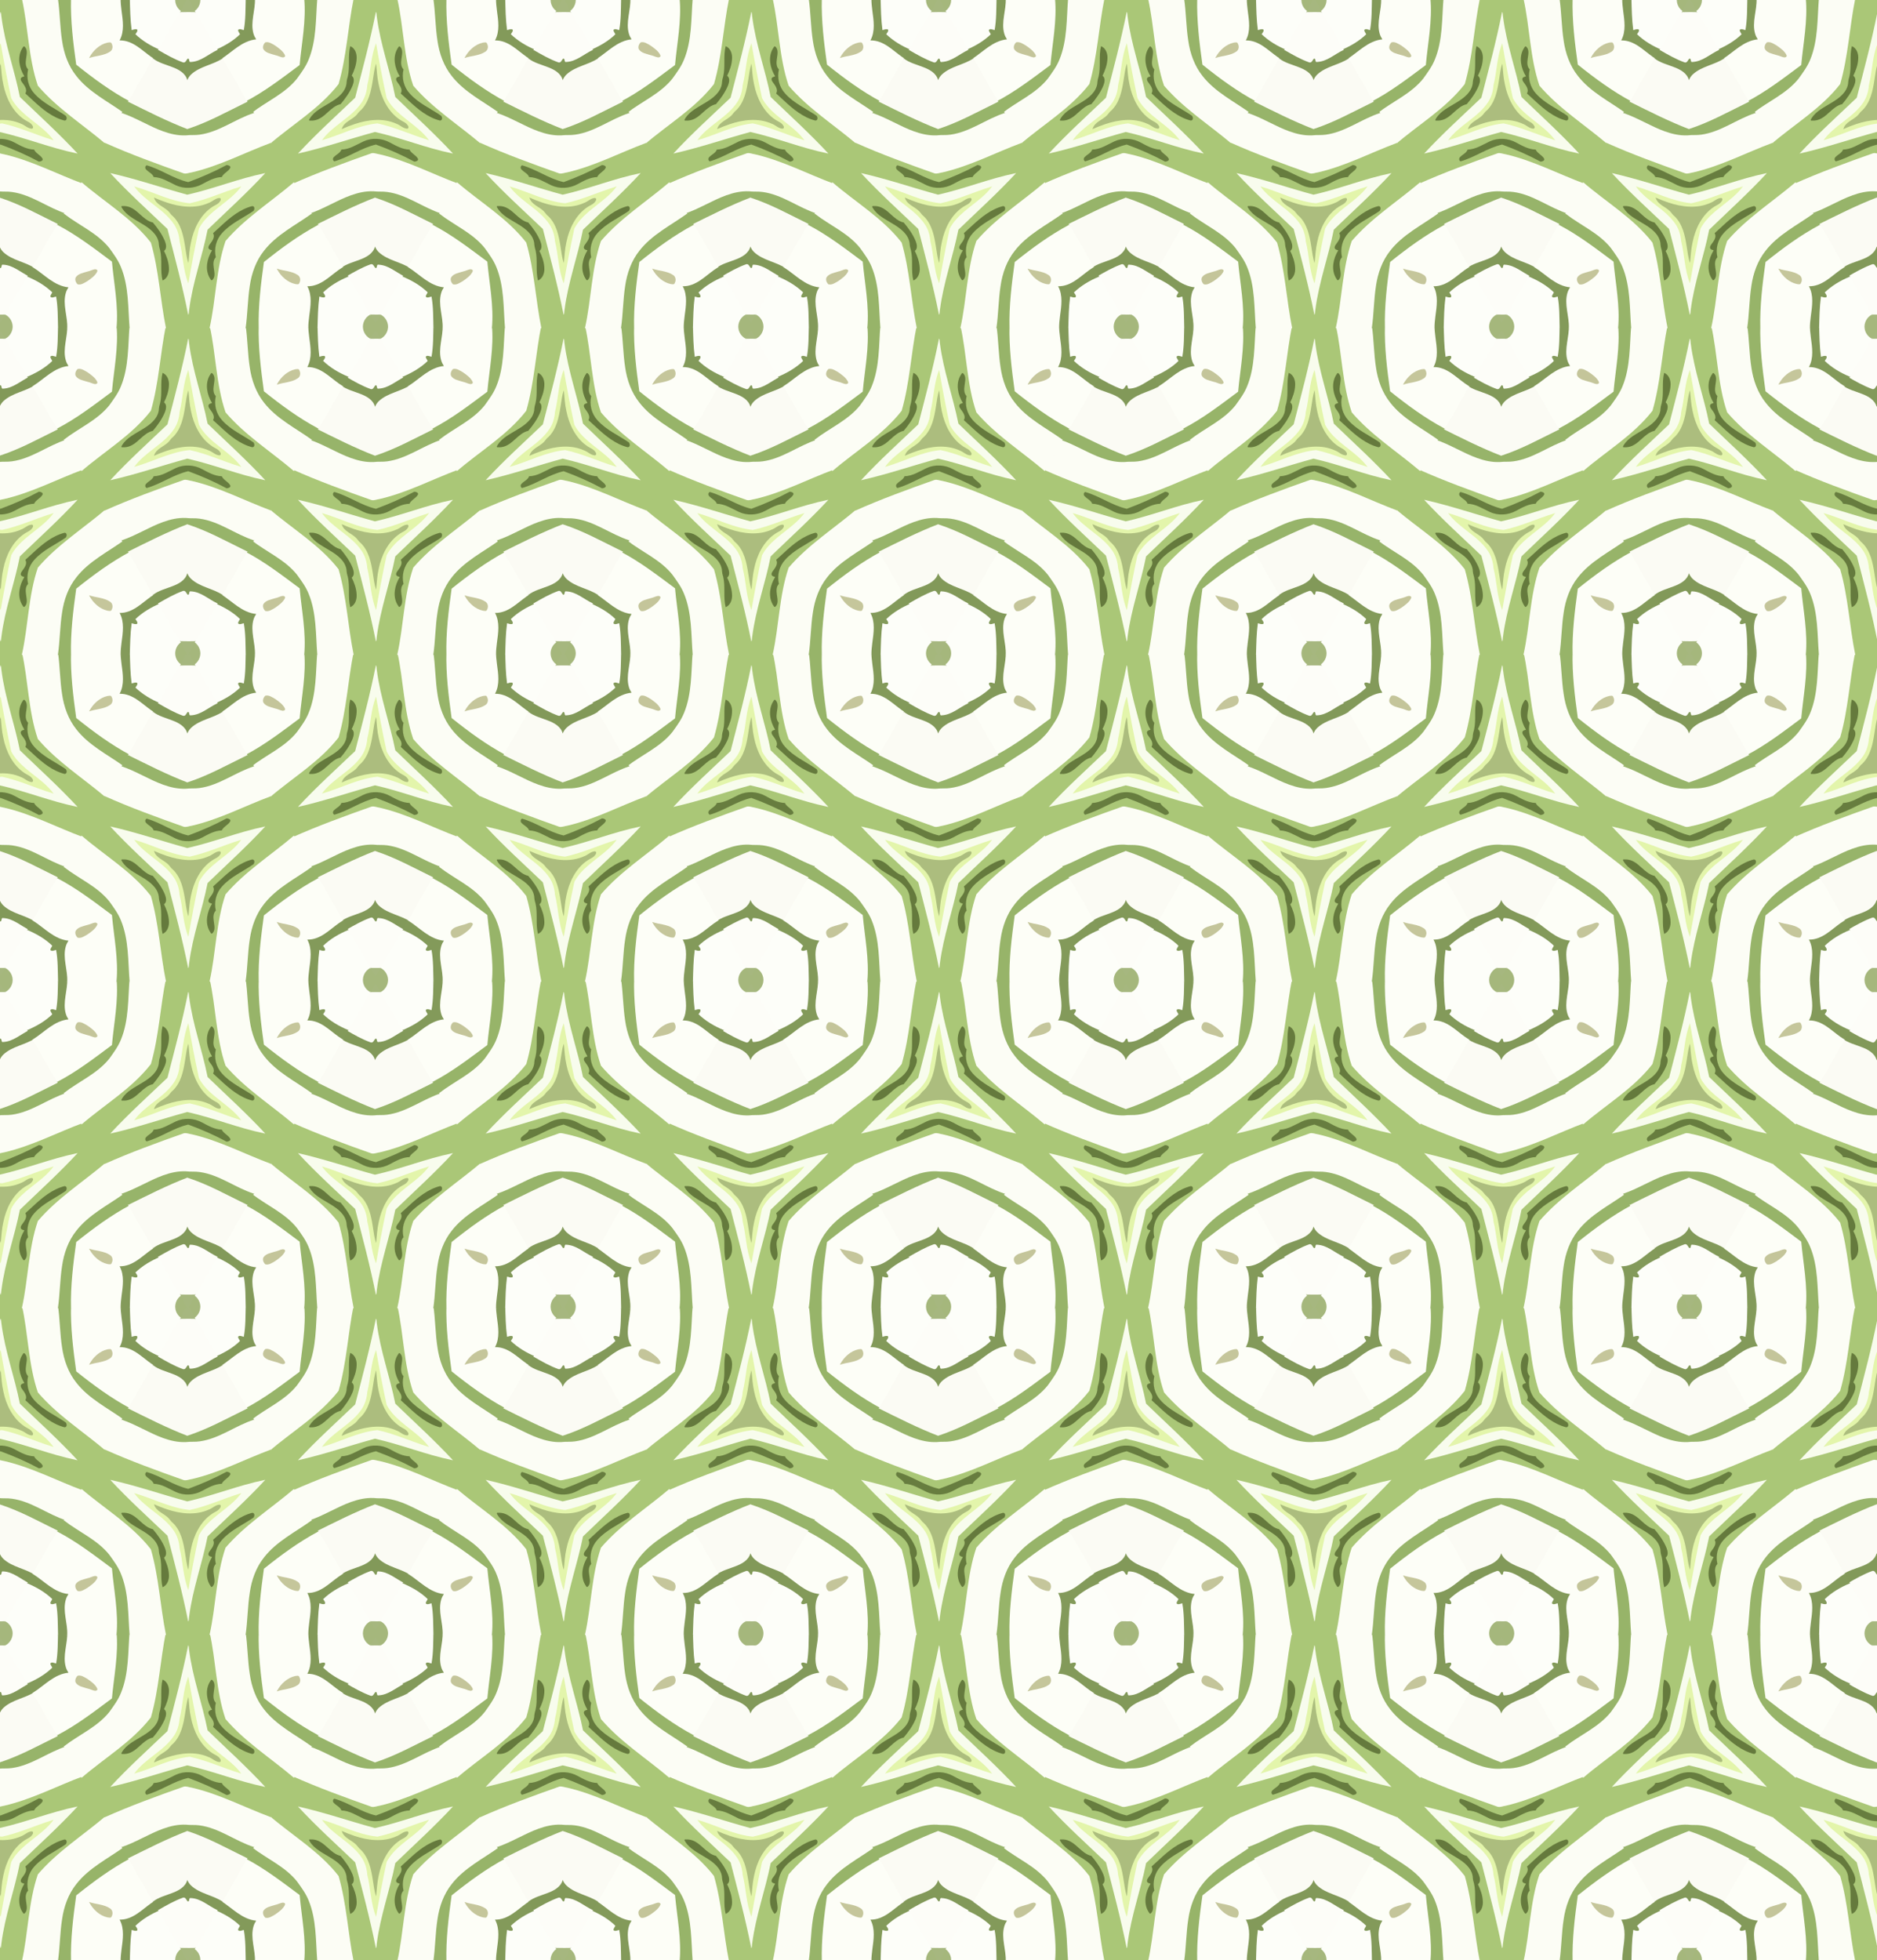
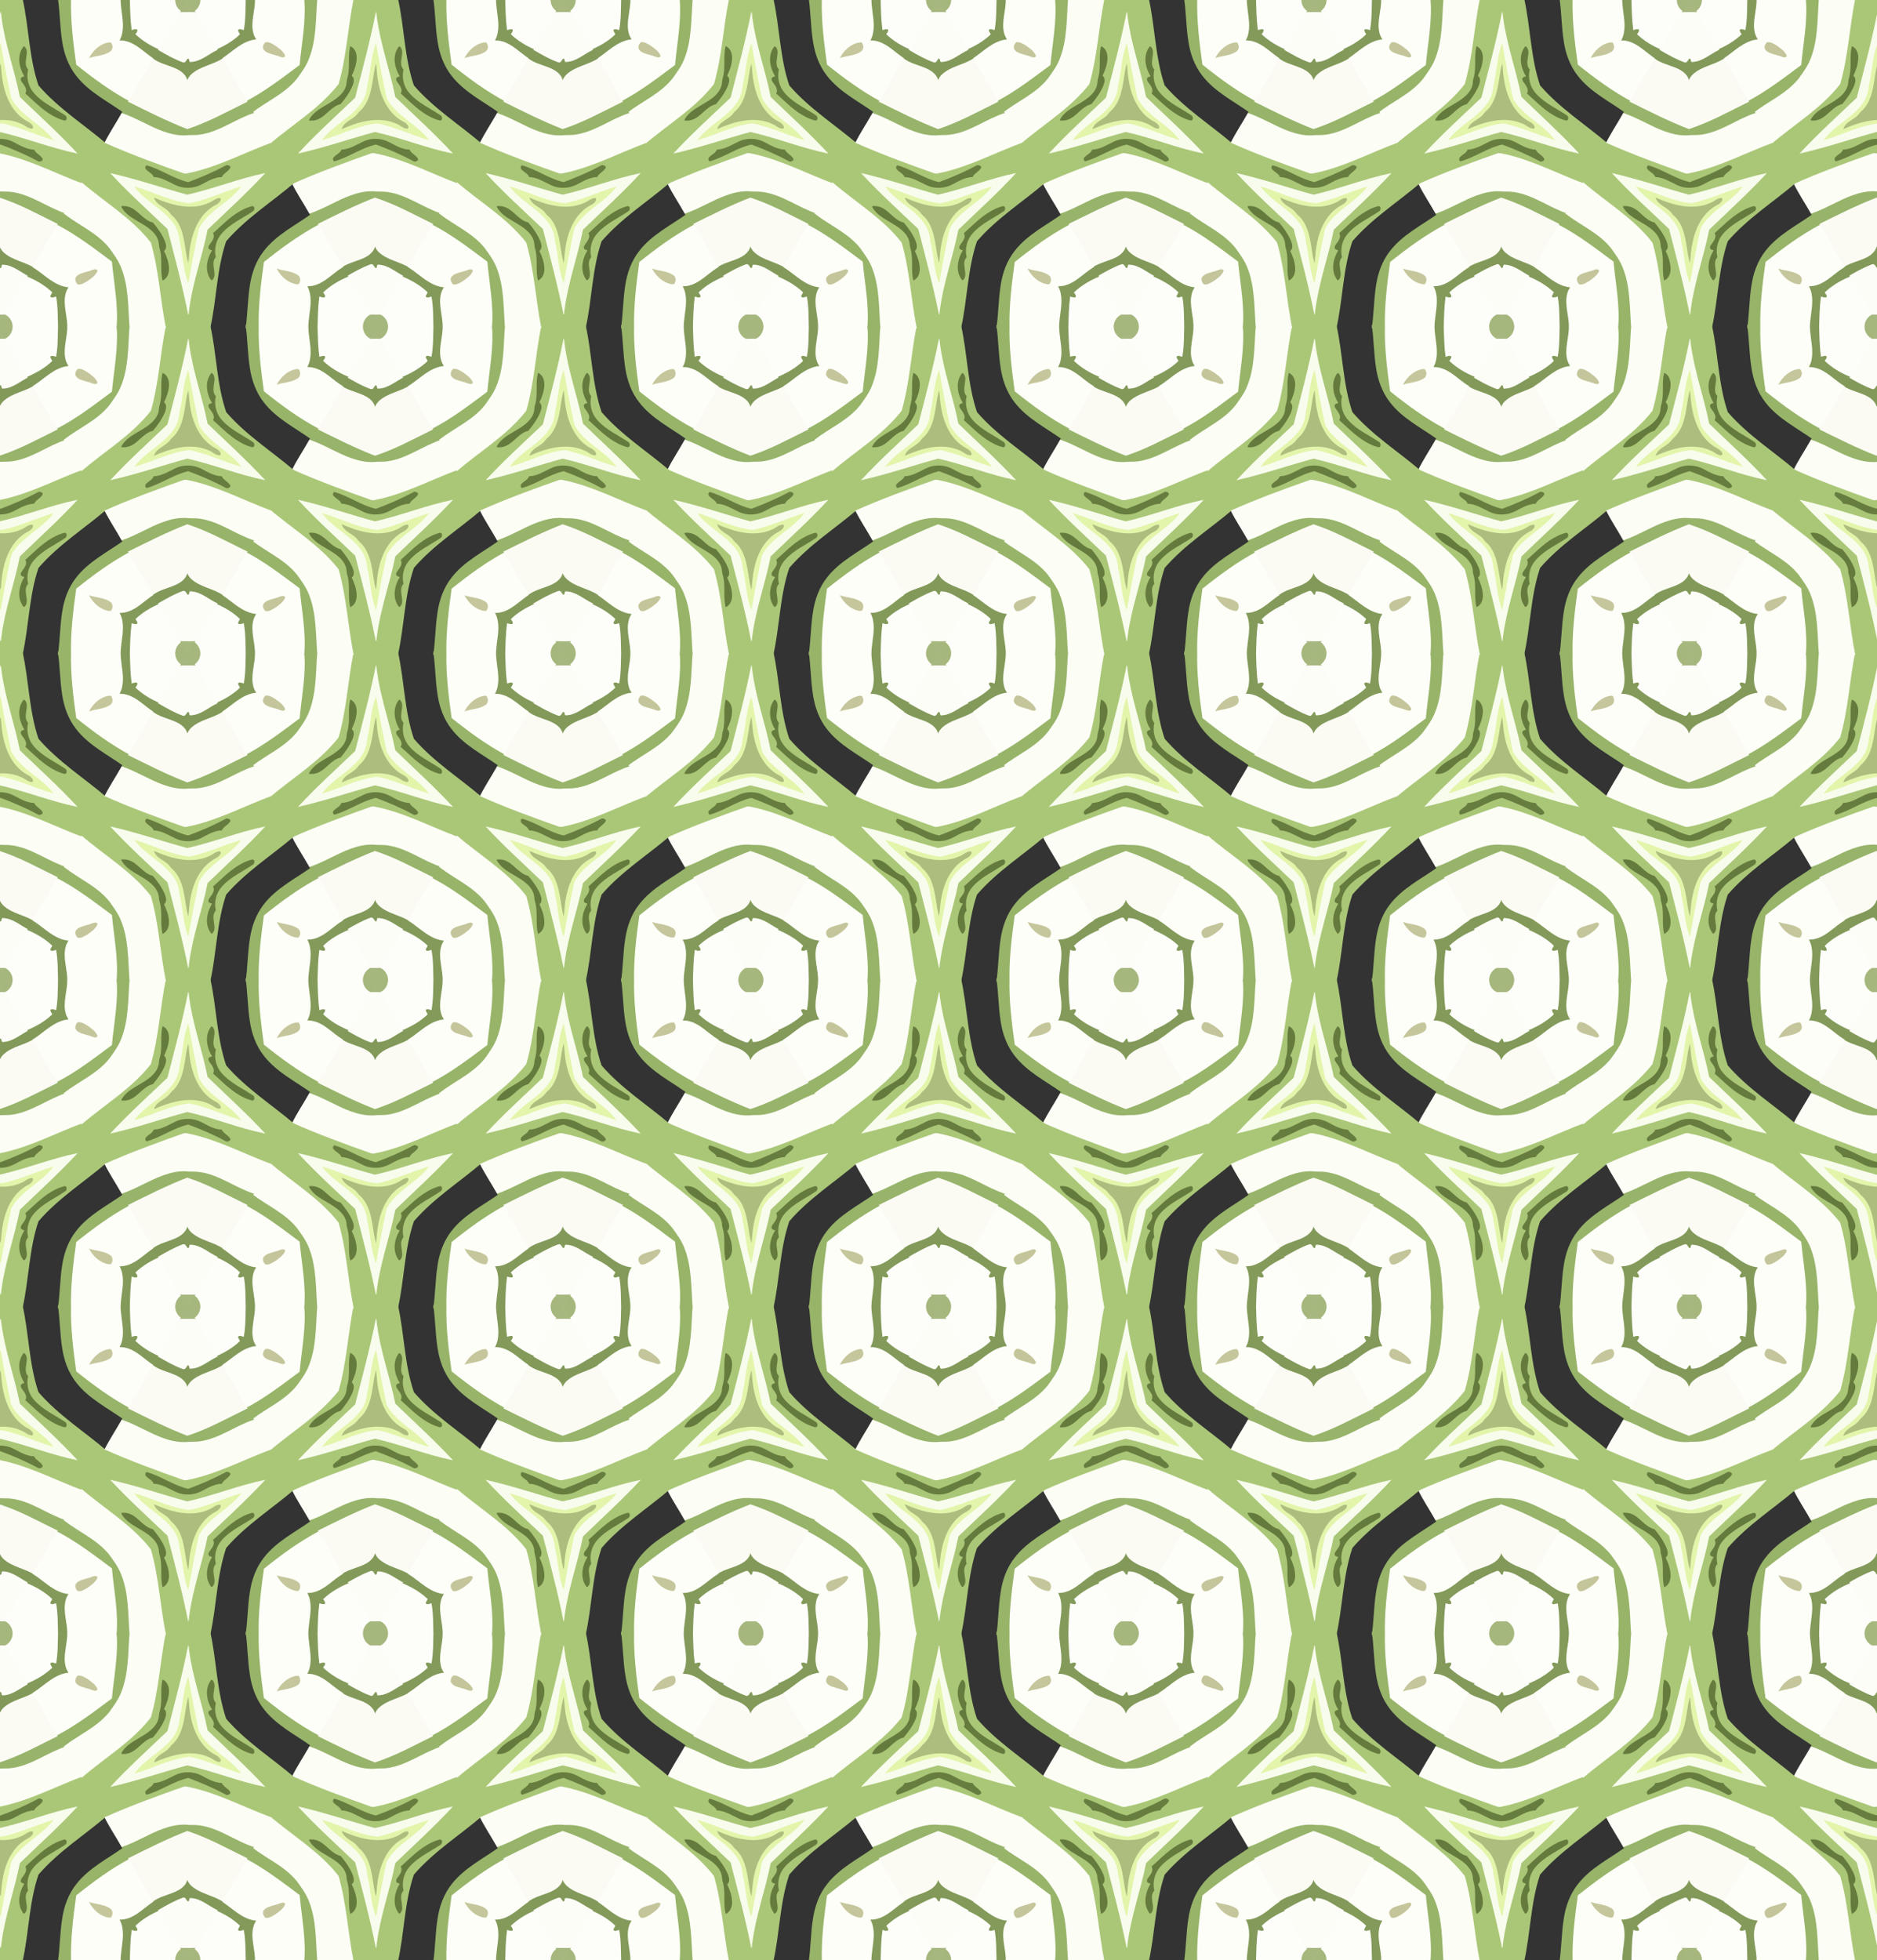
<svg xmlns="http://www.w3.org/2000/svg" xmlns:xlink="http://www.w3.org/1999/xlink" width="800pt" height="835.22pt" version="1.1" viewBox="0 0 800 835.22">
  <rect x="0" y="0" width="800" height="835.22" fill="#333333" stroke="none" />
  <defs>
    <clipPath id="w">
      <rect x="80" y="-696.02" width="800" height="835.22" fill="#f00" opacity=".466" />
    </clipPath>
  </defs>
  <g transform="translate(-80 696.02)" clip-path="url(#w)">
    <g id="a" transform="matrix(.582 0 0 .582 -.576 -.539)">
      <path d="m137.84-0.111c-1.728 3.482-3.434 6.973-5.131 10.471 3.859-0.108 7.721-0.124 11.58-0.021-1.723-3.533-3.45-7.063-5.189-10.588-0.374 0.093-1.037-0.186-1.26 0.139z" fill="#a6b77f" />
      <path d="m135.8 9.791c-1.21 0.228-2.975-0.562-3.457 0.997-5.863 8.685-10.618 18.043-15.843 27.114 6.073 3.46 12.162 7.115 18.83 9.285 1.777 0.157 2.536-1.794 3.418-2.918 0.708 0.833 0.03 2.887 1.582 2.531 7.123-0.011 12.716-5.076 18.725-8.18 1.645-0.377 1.489-1.283 0.481-2.481-4.961-8.893-9.879-17.821-15.518-26.308-2.739-0.068-5.478-0.082-8.217-0.041z" fill="#fdfdf8" />
      <path d="m160.06 37.564c-6.386 2.964-11.96 8.45-19.307 8.732-1.679 0.461-0.68-2.241-2.041-2.546-1.318 0.729-1.565 3.28-3.547 2.912-6.483-2.303-12.474-5.759-18.412-9.19-1.352 2.21-2.692 4.426-4.014 6.654 6.729 5.26 16.259 5.212 22.48 11.227 1.605 1.63 2.506 3.856 2.846 6.123 1.177-5.191 5.987-8.354 10.573-10.319 5.182-2.366 10.814-3.873 15.63-7.015-1.328-2.23-2.662-4.456-4.004-6.678l-0.205 0.1z" fill="#829959" />
      <path d="m112.85 43.936c-6.119 10.623-12.201 21.268-18.303 31.9 14.375 7.056 28.672 14.484 43.658 20.092 15.479-4.978 29.688-13.026 44.26-20.1-6.193-10.681-12.285-21.42-18.451-32.117-7.221 4.772-16.548 5.707-23.021 11.697-1.223 1.179-2.211 2.613-2.828 4.199-1.306-5.178-6.476-7.904-11.105-9.608-4.766-1.884-9.958-3.089-14.068-6.309l-0.125 0.217-0.016 0.028z" fill="#fbfbf4" />
      <path d="m182.01 75.496c-14.437 7.019-28.542 14.986-43.873 19.928-14.857-5.719-29.062-12.975-43.33-20.02-1.752 2.842-3.454 5.718-4.963 8.697 13.966 4.624 26.19 14.111 41.013 16.14 3.539 0.579 7.126 0.206 10.666 0.059 11.028 0.399 21.134-4.877 30.703-9.693 4.862-2.431 9.751-4.841 14.943-6.504-1.559-2.955-3.211-5.86-4.955-8.709l-0.205 0.102z" fill="#97b46a" />
      <path d="m89.982 83.838c-4.144 7.384-8.913 14.418-12.674 22.016 19.253 8.583 39.096 15.826 58.973 22.773 18.355-3.072 35.229-11.327 52.319-18.299 3.669-1.519 7.355-3.001 11.073-4.395-3.997-7.567-8.233-15.005-12.754-22.273-13.616 4.375-25.319 13.882-39.732 15.862-3.326 0.51-6.721 0.078-10.044 0.518-11.465 0.47-22.02-4.928-32.026-9.856-4.903-2.411-9.838-4.801-15.033-6.528l-0.102 0.182z" fill="#fcfdf5" />
      <path d="m77.434 105.61c-5.553 9.792-11.676 19.261-16.918 29.225 16.467 14.2 35.641 25.523 49.454 42.61 1.872 1.941 1.824 4.856 2.647 7.295 4.484 18.591 5.636 37.777 9.419 56.515h32.916c4.718-21.08 4.674-43.105 11.672-63.684 14.377-16.708 33.192-28.566 49.854-42.746-5.296-9.994-11.356-19.555-17.047-29.328-19.314 7.181-37.777 17.006-57.952 21.633-1.952 0.24-3.998 1.235-5.919 0.747-19.552-6.91-39.068-13.997-58.014-22.462l-0.111 0.195zm90.154 16.725c0.885 0.093 2.255 0.832 1.314 1.836-1.685 2.209-4.495 3.413-5.822 5.926-5.6 0.2-10.424 3.274-15.274 5.714-6.027 3.026-13.4 2.804-19.32-0.377-4.583-2.378-9.26-5.081-14.559-5.331-1.14-2.841-4.721-3.639-6.068-6.295-0.215-1.602 1.454-1.228 2.381-0.764 9.813 3.262 18.526 9.567 28.715 11.725 9.653-3.538 19.105-7.647 28.154-12.531l0.245 0.05 0.234 0.048zm24.424 8.082c-12.638 13.362-26.351 25.696-39.477 38.529-3.991 20.212-11.369 39.718-13.707 60.268-4.06-20.514-9.527-40.75-14.797-60.961-13.75-13.093-27.862-25.837-40.826-39.727 18.559 4.239 36.585 10.518 54.949 15.453 18.828-4.178 36.811-11.514 55.674-15.506-0.605 0.648-1.211 1.296-1.816 1.943zm-100.5 21.875c5.439-0.176 9.501 3.973 13.229 7.33 2.315 2.063 4.924 3.986 8.003 4.684 3.703 4.676 7.53 9.563 9.164 15.387 0.466 1.71 0.302 3.957-1.516 4.805 2.605 4.965 4.617 10.718 3.47 16.367-0.448 1.959-1.675 3.783-3.488 4.711-1.746-7.928 0.437-16.437-2.391-24.232 0.173-5.569-3.312-10.506-7.699-13.62-5.909-4.585-13.433-7.153-18.307-12.968-0.502-0.711-1.387-1.749-1.395-2.418 0.309-0.025 0.618-0.04 0.928-0.045zm94.289 0.045c1.728 0.228 0.917 2.927-0.409 3.251-8.094 5.374-17.529 9.443-23.52 17.409-3.456 4.541-4.577 10.584-3.366 16.121-2.74 3.019-1.43 7.405-1.043 10.993 0.241 1.902 0.249 4.253-1.449 5.521-4.069-5.092-3.531-12.303-0.982-17.929 0.585-1.354 1.306-2.645 2.094-3.891-1.1-0.237-3.328-0.449-2.947-2.08 1.221-2.891 4.421-5.273 3.865-8.74-0.158-0.768-0.746-1.474 0.331-1.888 8.202-7.419 16.346-15.953 27.426-18.767z" fill="#aac777" />
      <path d="m166.95 121.75c-9.032 4.877-18.464 8.986-28.098 12.518-10.774-2.44-19.875-9.323-30.471-12.312-1.345 0.655-1.292 2.444-0.174 3.281 1.705 1.829 4.476 2.828 5.344 5.328 5.929 0.173 10.927 3.532 16.12 5.965 6.147 2.897 13.543 2.441 19.458-0.811 4.46-2.407 9.082-5.005 14.287-5.152 1.281-2.872 4.735-3.942 6.201-6.689 0.57-1.546-1.625-2.067-2.668-2.127z" fill="#677d3f" />
      <path d="m194.5 127.82c-19.141 3.953-37.338 11.421-56.396 15.656-18.829-5.152-37.324-11.536-56.387-15.812 13.264 14.343 27.78 27.442 41.918 40.902 5.364 20.784 10.948 41.539 15.115 62.587 0.639 0.591 0.499-2.509 0.766-3.464 2.519-19.928 9.608-38.904 13.492-58.568 14.19-13.715 28.86-26.963 42.266-41.465-0.258 0.055-0.516 0.109-0.773 0.164zm-93.371 10.672c12.943 3.927 25.237 10.509 38.873 11.775 12.516-2.645 24.168-8.114 36.34-11.902-8.483 10.652-22.056 16.255-29.219 28.107-1.738 2.556-1.619 5.813-2.429 8.714-2.124 10.437-4.135 20.904-5.947 31.403-3.291-9.531-3.421-19.823-5.857-29.589-0.314-7.59-4.704-14.339-10.216-19.295-7.142-6.706-15.907-11.624-22.06-19.364 0.171 0.05 0.342 0.1 0.514 0.15z" fill="#f8fced" />
      <path d="m60.613 134.64c-4.422 7.684-9.557 14.99-13.092 23.154 11.048 8.605 24.665 14.201 33.451 25.461 3.347 4.724 6.816 9.46 8.736 14.977 5.146 13.741 4.515 28.616 5.69 43.013h27.146c-4.22-20.796-5.146-42.246-11.059-62.693-13.876-17.913-33.735-29.521-50.685-44.14-0.098-0.129-0.125 0.152-0.188 0.228z" fill="#fcfdf5" />
-       <path d="m216 134.57c-16.667 14.174-35.519 26.037-49.838 42.793-7.03 20.638-6.985 42.761-11.723 63.889h26.92c2.268-15.38 0.981-31.55 7.208-46.118 4.282-10.042 12.328-17.958 21.196-24.1 6.464-4.591 13.297-8.634 19.748-13.243-4.08-7.997-8.644-15.728-13.289-23.408l-0.191 0.161-0.031 0.026z" fill="#fcfdf5" />
      <path d="m176.96 137.64c-12.427 3.794-24.289 9.421-37.029 12.125-14.255-1.398-27.005-8.512-40.65-12.344 7.994 11.037 21.644 16.408 29.197 27.797 2.516 3.727 3.71 8.195 4.056 12.605 2.533 10.097 2.451 20.865 6.394 30.624 2.344-13.437 4.837-26.878 7.761-40.184 5.246-9.974 15.342-15.718 23.55-22.926 2.759-2.382 5.308-5.016 7.492-7.939-0.257 0.081-0.513 0.161-0.77 0.242zm-15.191 8.762c1.03 0.568-0.297 1.921-0.775 2.504-1.635 1.771-4.119 2.255-5.894 3.866-8.833 6.411-13.362 17.087-15.152 27.563-0.637 3.546-1.008 7.137-1.21 10.733-2.178-9.636-2.115-20.232-7.837-28.698-1.252-2.029-3.141-3.558-4.706-5.279-2.884-4.567-9.209-5.643-11.57-10.615 10.439 4.525 22.141 7.987 33.545 5.441 4.152-0.862 7.946-2.856 11.506-5.07 0.668-0.242 1.37-0.516 2.094-0.445z" fill="#e3f5ab" />
      <path d="m113.96 146.1c1.593 4.643 6.865 6.14 10.115 9.27 1.335 1.238 2.133 2.908 3.635 3.953 5.925 5.791 7.64 14.344 8.852 22.23 0.728 3.985 1.007 8.13 2.42 11.939 0.516-5.01 0.716-10.084 1.838-15.031 1.988-10.052 6.848-20.208 15.61-26.017 1.96-1.336 4.484-2.038 5.746-4.232 0.697-0.746 0.755-2.454-0.632-2.328-2.959 0.226-5.025 2.715-7.757 3.635-9.692 4.379-20.876 2.992-30.656-0.3-3.192-1.048-6.287-2.303-9.358-3.659 0.062 0.18 0.125 0.359 0.188 0.539z" fill="#acbd7e" />
      <path d="m91.029 151.8c-1.329-0.184-1.415 0.449-0.684 1.416 3.417 5.78 9.922 8.524 15.346 12.006 5.126 3.095 10.622 7.271 11.584 13.6 0.089 1.773 0.395 3.457 0.954 5.143 1.736 7.331-0.04 15.019 1.798 22.342 3.707-1.513 5.013-5.889 4.657-9.582-0.236-4.232-1.776-8.399-3.581-12.092 2.33-1.651 1.498-4.972 0.623-7.197-2.074-5.008-5.305-9.509-8.783-13.6-7.681-1.746-11.36-10.511-19.215-11.877-0.891-0.152-1.797-0.204-2.699-0.16z" fill="#657a3d" />
      <path d="m185.64 151.84c-8.976 2.325-16.299 8.453-22.959 14.638-1.885 1.735-3.765 3.468-5.668 5.178 1.659 2.788-0.573 5.67-2.18 7.878-0.847 1.041-2.003 3.048-0.388 3.972 0.456 0.473 1.818 0.376 1.748 0.865-3.549 5.859-5.26 13.705-1.685 19.949 0.569 0.653 1.139 2.589 2.041 1.516 2.462-2.313 1.29-6.034 0.98-8.932-0.379-2.579-0.508-5.657 1.51-7.635-1.463-6.223 0.229-12.944 4.565-17.653 6.327-7.13 15.293-10.955 23.007-16.265 0.995-1.116 1.019-3.635-0.971-3.512z" fill="#657a3d" />
      <path d="m47.615 157.59c-1.667 2.789-3.339 5.574-5.018 8.355 14.279 7.393 27.033 17.267 39.896 26.818 1.465 16.128 4.834 32.23 3.314 48.484h10.09c-1.212-14.969-0.512-30.559-6.32-44.715-2.032-5.113-5.347-9.545-8.527-13.978-8.845-11.081-22.324-16.654-33.291-25.203l-0.13 0.214-0.015 0.025z" fill="#97b469" />
      <path d="m229.04 157.51c-11.893 8.516-25.546 15.221-34.709 26.987-5.863 7.359-9.082 16.462-10.414 25.701-1.606 10.294-1.565 20.759-3.068 31.057h10.1c-0.417-16.162 1.549-32.243 3.781-48.217 12.499-10.007 25.474-19.557 39.643-27.098-1.708-2.859-3.411-5.72-5.111-8.584l-0.205 0.143-0.016 0.011z" fill="#97b469" />
      <path d="m42.736 165.72c-6.322 10.239-11.999 20.856-18.154 31.193 7.933 4.89 14.566 12.48 24.008 14.492 0.465 0.316 2.267-0.103 1.412 0.795-3.554 6.35-1.85 13.873-0.883 20.655 0.409 2.791 0.725 5.573 0.606 8.396h36.586c1.523-16.338-1.879-32.544-3.342-48.754-12.936-9.604-25.758-19.542-40.109-26.977l-0.123 0.199zm27.9 32.859c1.161-0.257 1.459 1.001 0.742 1.714-2.614 3.596-6.426 6.296-10.484 8.046-1.195 0.483-3.118 0.903-3.606-0.734-1.139-1.61-0.751-4.022 1.127-4.904 3.565-2.06 7.834-2.458 11.586-4.076 0.211-0.027 0.422-0.042 0.635-0.045z" fill="#fdfef7" />
      <path d="m233.91 165.62c-14.167 7.563-27.138 17.127-39.645 27.146-2.243 16.059-4.234 32.235-3.812 48.482h36.836c-0.208-9.136 3.427-18.427 0.661-27.463-0.295-0.958-0.671-1.891-1.124-2.785 7.585-0.083 13.689-5.242 19.348-9.674 2.014-1.563 4.056-3.098 6.242-4.414-6.077-10.483-11.668-21.258-18.303-31.404l-0.203 0.111zm-28.707 32.986c4.604 1.288 9.752 1.397 13.756 4.275 1.823 1.279 1.673 3.974 0.445 5.66-5.635 0.01-10.364-3.982-13.58-8.285-0.179-0.402-1.777-2.222-0.621-1.65z" fill="#fdfef7" />
      <path d="m24.705 196.7c-1.416 2.346-2.698 4.766-3.994 7.178 6.53 2.757 12.836 6.316 17.982 11.234-0.64 1.02-2.005 2.723-0.805 3.814 1.187 0.617 2.59 0.072 3.793-0.227 1.284 7.439 1.107 15.019 1.315 22.547h7.229c0.42-8.682-3.541-17.381-1.023-25.932 0.437-1.43 1.116-2.779 1.939-4.025-10.45-0.996-17.642-9.405-26.086-14.674-0.198-0.249-0.265-0.139-0.35 0.084z" fill="#839a5a" />
      <path d="m251.95 196.62c-7.474 4.484-13.465 11.915-22.33 13.61-1.18 0.23-2.385 0.28-3.584 0.293 3.714 6.73 2.363 14.659 1.404 21.891-0.381 2.931-0.699 5.88-0.648 8.84h7.225c0.212-7.525 0.29-15.082 1.277-22.545 1.285 0.285 3.261 1.131 4.209-0.209 0.392-1.243-0.592-2.403-1.209-3.389 5.202-4.893 11.453-8.528 18.033-11.215-1.369-2.481-2.712-4.974-4.158-7.41l-0.213 0.131-6e-3 4e-3z" fill="#839a5a" />
      <path d="m70.309 198.09c-1.834 0.347-3.53 1.342-5.398 1.69-2.928 0.964-6.594 1.417-8.432 4.191-0.876 1.73 0.054 3.917 1.353 5.115 2.587 0.691 5.056-1.129 7.197-2.347 2.722-1.934 5.769-3.964 7.197-7.093 0.413-1.268-0.908-1.7-1.918-1.557z" fill="#c4c59a" />
      <path d="m203.96 198.14c2.754 5.065 7.456 9.454 13.193 10.732 1.081 0.082 2.729 0.701 3.053-0.758 1.154-1.912 0.747-4.591-1.185-5.83-4.551-3.051-10.308-2.908-15.344-4.689l0.283 0.545z" fill="#c5c69b" />
      <path d="m20.848 203.63c-5.702 9.193-10.986 18.635-16.223 28.1 3.42 1.703 5.564 5.675 5.074 9.521h33.797c-0.207-7.739-0.03-15.541-1.414-23.189-1.259 0.23-3.147 1.308-4.148 0.135-0.264-1.258 1.256-2.349 1.256-3.297-5.209-5.027-11.598-8.651-18.229-11.455l-0.113 0.186z" fill="#fdfef9" />
      <path d="m255.87 203.54c-6.675 2.745-13.004 6.495-18.242 11.496 0.55 0.99 1.977 2.313 1.215 3.481-1.288 0.526-2.709-0.146-3.977-0.459-1.056 7.683-1.142 15.453-1.355 23.193h33.801c-0.505-3.85 1.617-7.77 5.055-9.541-5.066-9.625-10.839-18.849-16.293-28.256l-0.203 0.086z" fill="#fdfef9" />
      <path d="m4.746 231.51c-1.503 2.642-3.328 5.119-4.996 7.627-0.575 2.111 0.677 2.396 2.5 2.109h7.951c0.48-4.019-1.717-8.123-5.326-9.953l-0.128 0.215-0.001 2e-3z" fill="#a5b77c" />
      <path d="m271.91 231.41c-3.485 1.878-5.583 5.911-5.096 9.844h10.438c0.237-1.499-0.098-2.814-1.208-3.882-1.39-1.976-2.712-4.001-3.917-6.096l-0.212 0.132-4e-3 3e-3z" fill="#a5b77c" />
    </g>
    <use id="b" transform="translate(160)" width="100%" height="100%" xlink:href="#a" />
    <use id="e" transform="translate(320)" width="100%" height="100%" xlink:href="#a" />
    <use id="d" transform="translate(320)" width="100%" height="100%" xlink:href="#b" />
    <use id="c" transform="translate(640)" width="100%" height="100%" xlink:href="#a" />
    <use id="k" transform="translate(640)" width="100%" height="100%" xlink:href="#b" />
    <use id="j" transform="matrix(1 0 0 -1 80 139.2)" width="100%" height="100%" xlink:href="#a" />
    <use id="i" transform="matrix(1 0 0 -1 80 139.2)" width="100%" height="100%" xlink:href="#b" />
    <use id="h" transform="matrix(1 0 0 -1 80 139.2)" width="100%" height="100%" xlink:href="#e" />
    <use id="g" transform="matrix(1 0 0 -1 80 139.2)" width="100%" height="100%" xlink:href="#d" />
    <use id="f" transform="matrix(1 0 0 -1 80 139.2)" width="100%" height="100%" xlink:href="#c" />
    <use id="v" transform="matrix(1 0 0 -1 0 4.3896e-5)" width="100%" height="100%" xlink:href="#a" />
    <use id="u" transform="matrix(1 0 0 -1 0 4.3896e-5)" width="100%" height="100%" xlink:href="#b" />
    <use id="t" transform="matrix(1 0 0 -1 0 4.3896e-5)" width="100%" height="100%" xlink:href="#e" />
    <use id="s" transform="matrix(1 0 0 -1 0 4.3896e-5)" width="100%" height="100%" xlink:href="#d" />
    <use id="r" transform="matrix(1 0 0 -1 0 4.3896e-5)" width="100%" height="100%" xlink:href="#c" />
    <use id="q" transform="matrix(1 0 0 -1 0 4.3896e-5)" width="100%" height="100%" xlink:href="#k" />
    <use id="p" transform="matrix(1 0 0 -1 0 4.3896e-5)" width="100%" height="100%" xlink:href="#j" />
    <use id="o" transform="matrix(1 0 0 -1 0 4.3896e-5)" width="100%" height="100%" xlink:href="#i" />
    <use id="n" transform="matrix(1 0 0 -1 0 4.3896e-5)" width="100%" height="100%" xlink:href="#h" />
    <use id="m" transform="matrix(1 0 0 -1 0 4.3896e-5)" width="100%" height="100%" xlink:href="#g" />
    <use id="l" transform="matrix(1 0 0 -1 0 4.3896e-5)" width="100%" height="100%" xlink:href="#f" />
    <use transform="translate(0 -278.41)" width="100%" height="100%" xlink:href="#a" />
    <use transform="translate(0 -278.41)" width="100%" height="100%" xlink:href="#b" />
    <use transform="translate(0 -278.41)" width="100%" height="100%" xlink:href="#e" />
    <use transform="translate(0 -278.41)" width="100%" height="100%" xlink:href="#d" />
    <use transform="translate(0 -278.41)" width="100%" height="100%" xlink:href="#c" />
    <use transform="translate(0 -278.41)" width="100%" height="100%" xlink:href="#k" />
    <use transform="translate(0 -278.41)" width="100%" height="100%" xlink:href="#j" />
    <use transform="translate(0 -278.41)" width="100%" height="100%" xlink:href="#i" />
    <use transform="translate(0 -278.41)" width="100%" height="100%" xlink:href="#h" />
    <use transform="translate(0 -278.41)" width="100%" height="100%" xlink:href="#g" />
    <use transform="translate(0 -278.41)" width="100%" height="100%" xlink:href="#f" />
    <use transform="translate(0 -278.41)" width="100%" height="100%" xlink:href="#v" />
    <use transform="translate(0 -278.41)" width="100%" height="100%" xlink:href="#u" />
    <use transform="translate(0 -278.41)" width="100%" height="100%" xlink:href="#t" />
    <use transform="translate(0 -278.41)" width="100%" height="100%" xlink:href="#s" />
    <use transform="translate(0 -278.41)" width="100%" height="100%" xlink:href="#r" />
    <use transform="translate(0 -278.41)" width="100%" height="100%" xlink:href="#q" />
    <use transform="translate(0 -278.41)" width="100%" height="100%" xlink:href="#p" />
    <use transform="translate(0 -278.41)" width="100%" height="100%" xlink:href="#o" />
    <use transform="translate(0 -278.41)" width="100%" height="100%" xlink:href="#n" />
    <use transform="translate(0 -278.41)" width="100%" height="100%" xlink:href="#m" />
    <use transform="translate(0 -278.41)" width="100%" height="100%" xlink:href="#l" />
    <use transform="translate(0 -556.82)" width="100%" height="100%" xlink:href="#a" />
    <use transform="translate(0 -556.82)" width="100%" height="100%" xlink:href="#b" />
    <use transform="translate(0 -556.82)" width="100%" height="100%" xlink:href="#e" />
    <use transform="translate(0 -556.82)" width="100%" height="100%" xlink:href="#d" />
    <use transform="translate(0 -556.82)" width="100%" height="100%" xlink:href="#c" />
    <use transform="translate(0 -556.82)" width="100%" height="100%" xlink:href="#k" />
    <use transform="translate(0 -556.82)" width="100%" height="100%" xlink:href="#j" />
    <use transform="translate(0 -556.82)" width="100%" height="100%" xlink:href="#i" />
    <use transform="translate(0 -556.82)" width="100%" height="100%" xlink:href="#h" />
    <use transform="translate(0 -556.82)" width="100%" height="100%" xlink:href="#g" />
    <use transform="translate(0 -556.82)" width="100%" height="100%" xlink:href="#f" />
    <use transform="translate(0 -556.82)" width="100%" height="100%" xlink:href="#v" />
    <use transform="translate(0 -556.82)" width="100%" height="100%" xlink:href="#u" />
    <use transform="translate(0 -556.82)" width="100%" height="100%" xlink:href="#t" />
    <use transform="translate(0 -556.82)" width="100%" height="100%" xlink:href="#s" />
    <use transform="translate(0 -556.82)" width="100%" height="100%" xlink:href="#r" />
    <use transform="translate(0 -556.82)" width="100%" height="100%" xlink:href="#q" />
    <use transform="translate(0 -556.82)" width="100%" height="100%" xlink:href="#p" />
    <use transform="translate(0 -556.82)" width="100%" height="100%" xlink:href="#o" />
    <use transform="translate(0 -556.82)" width="100%" height="100%" xlink:href="#n" />
    <use transform="translate(0 -556.82)" width="100%" height="100%" xlink:href="#m" />
    <use transform="translate(0 -556.82)" width="100%" height="100%" xlink:href="#l" />
  </g>
</svg>